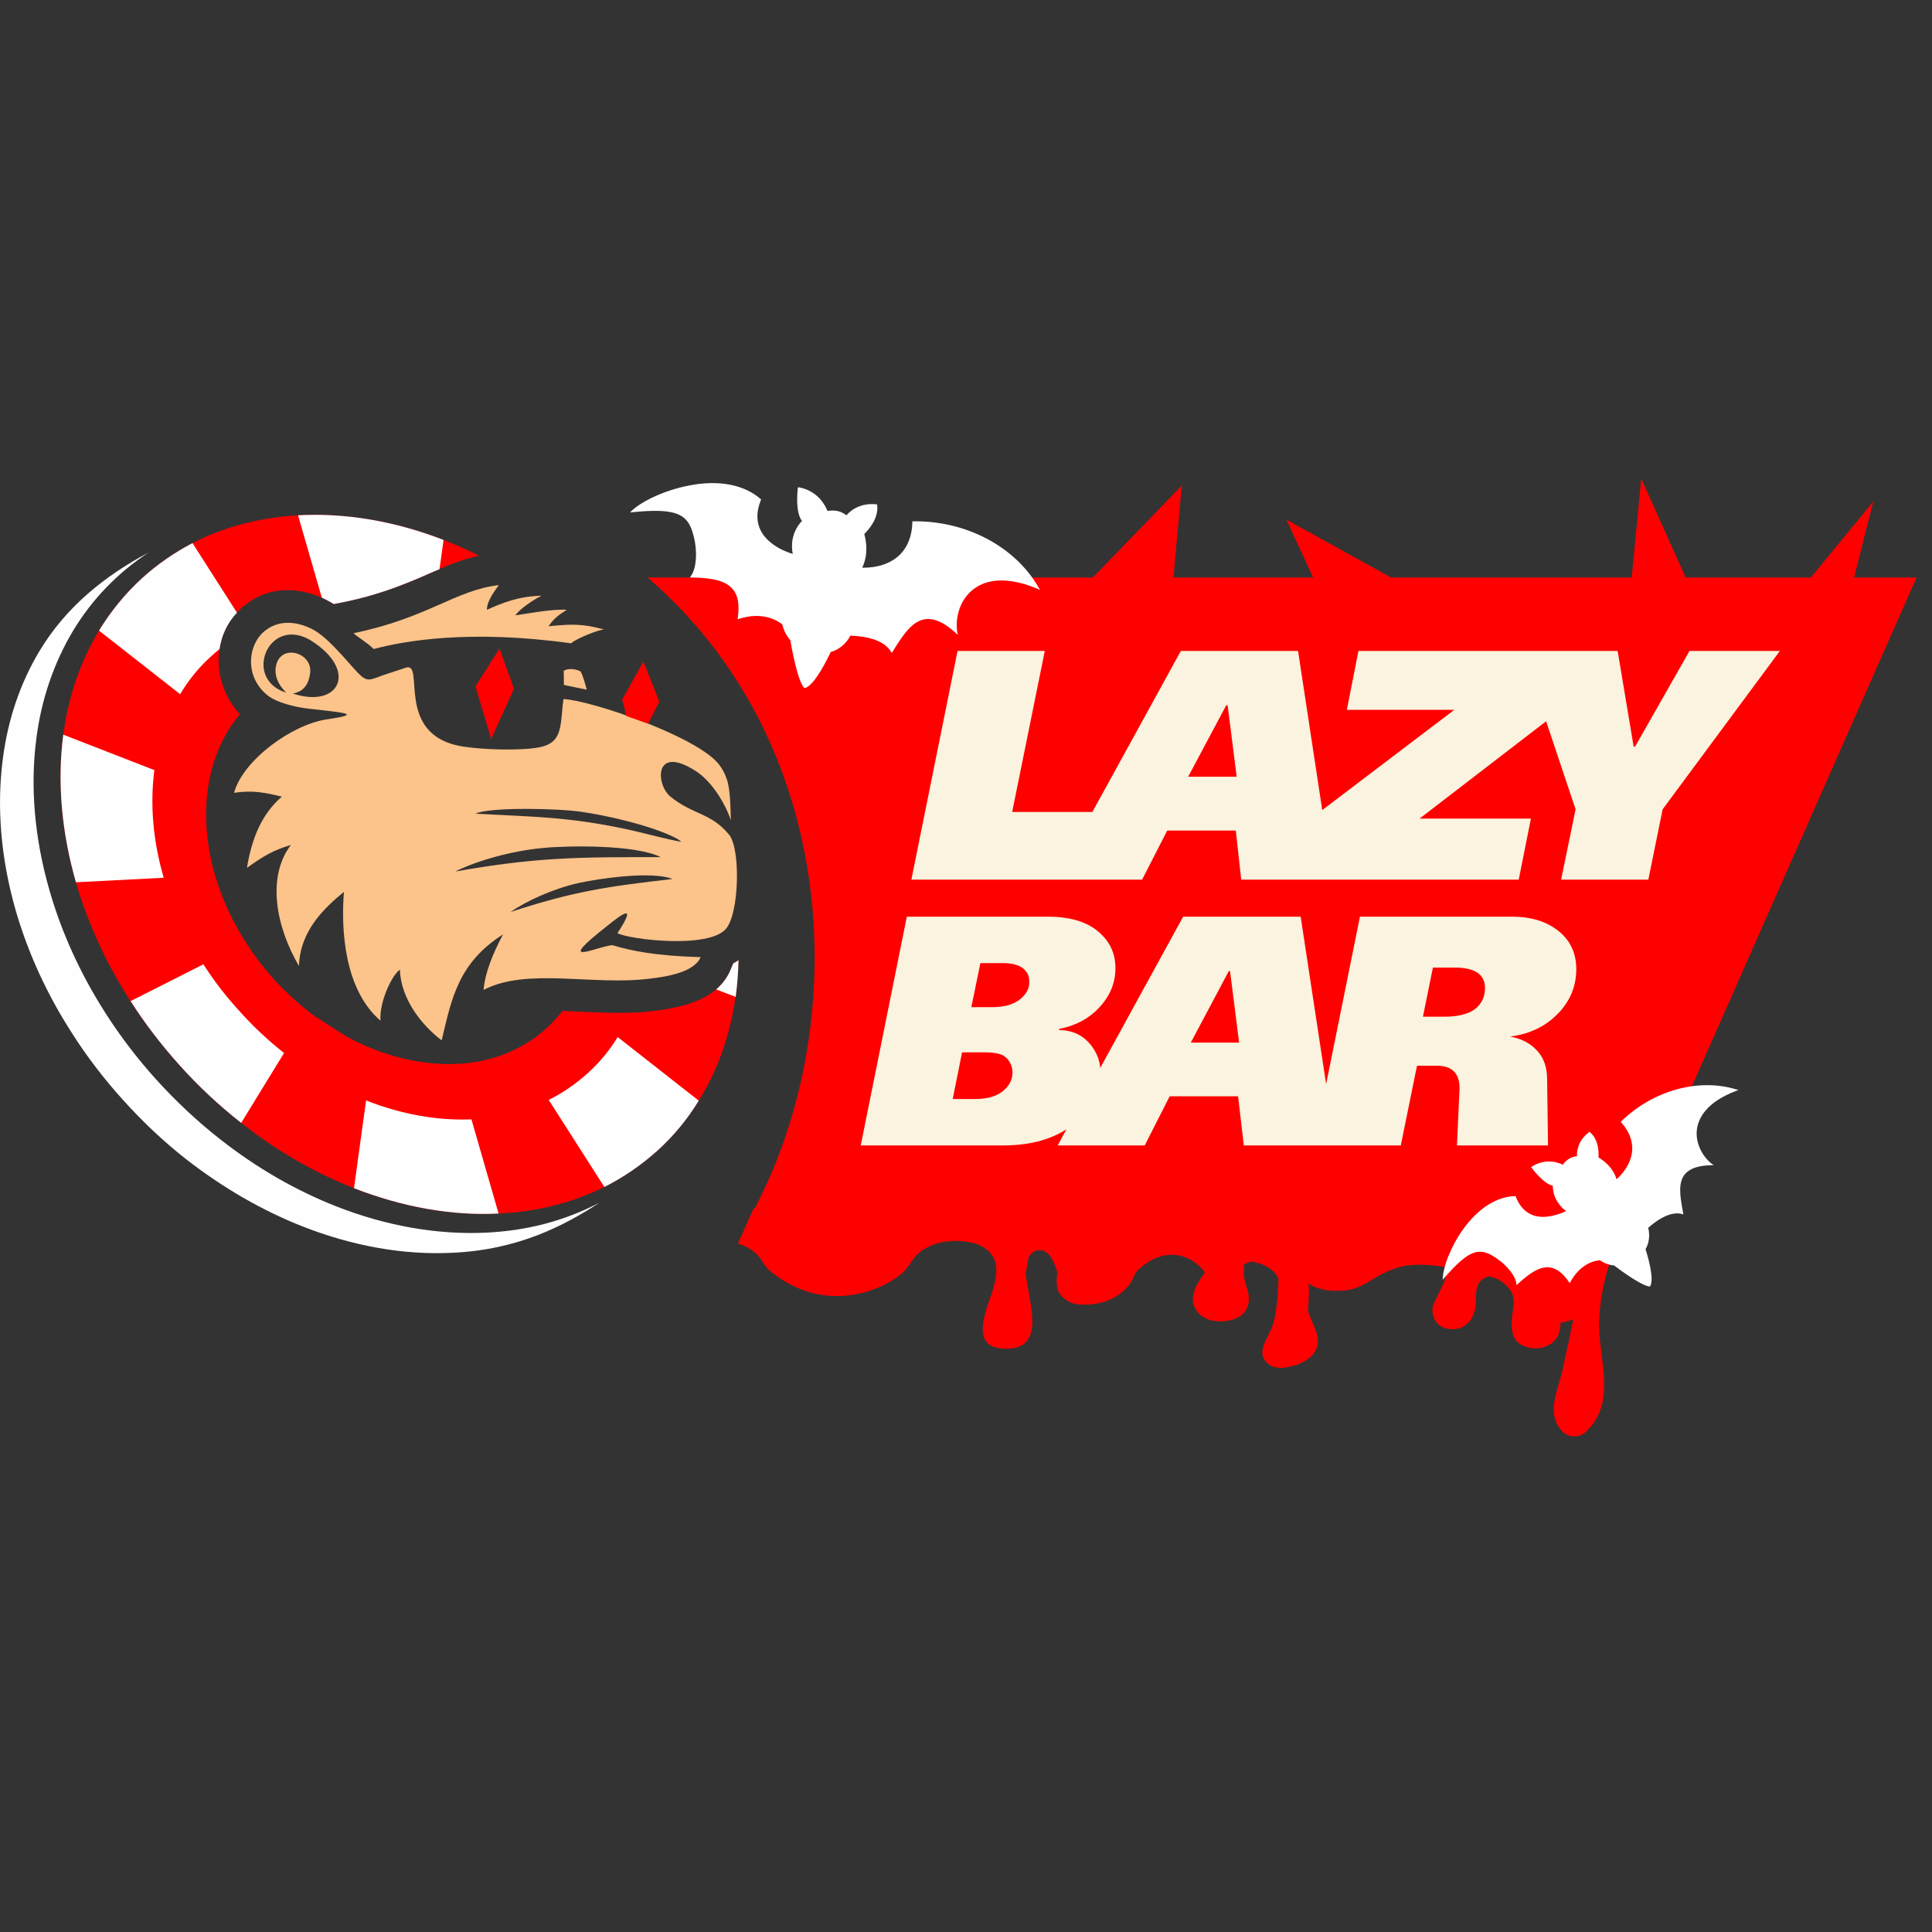
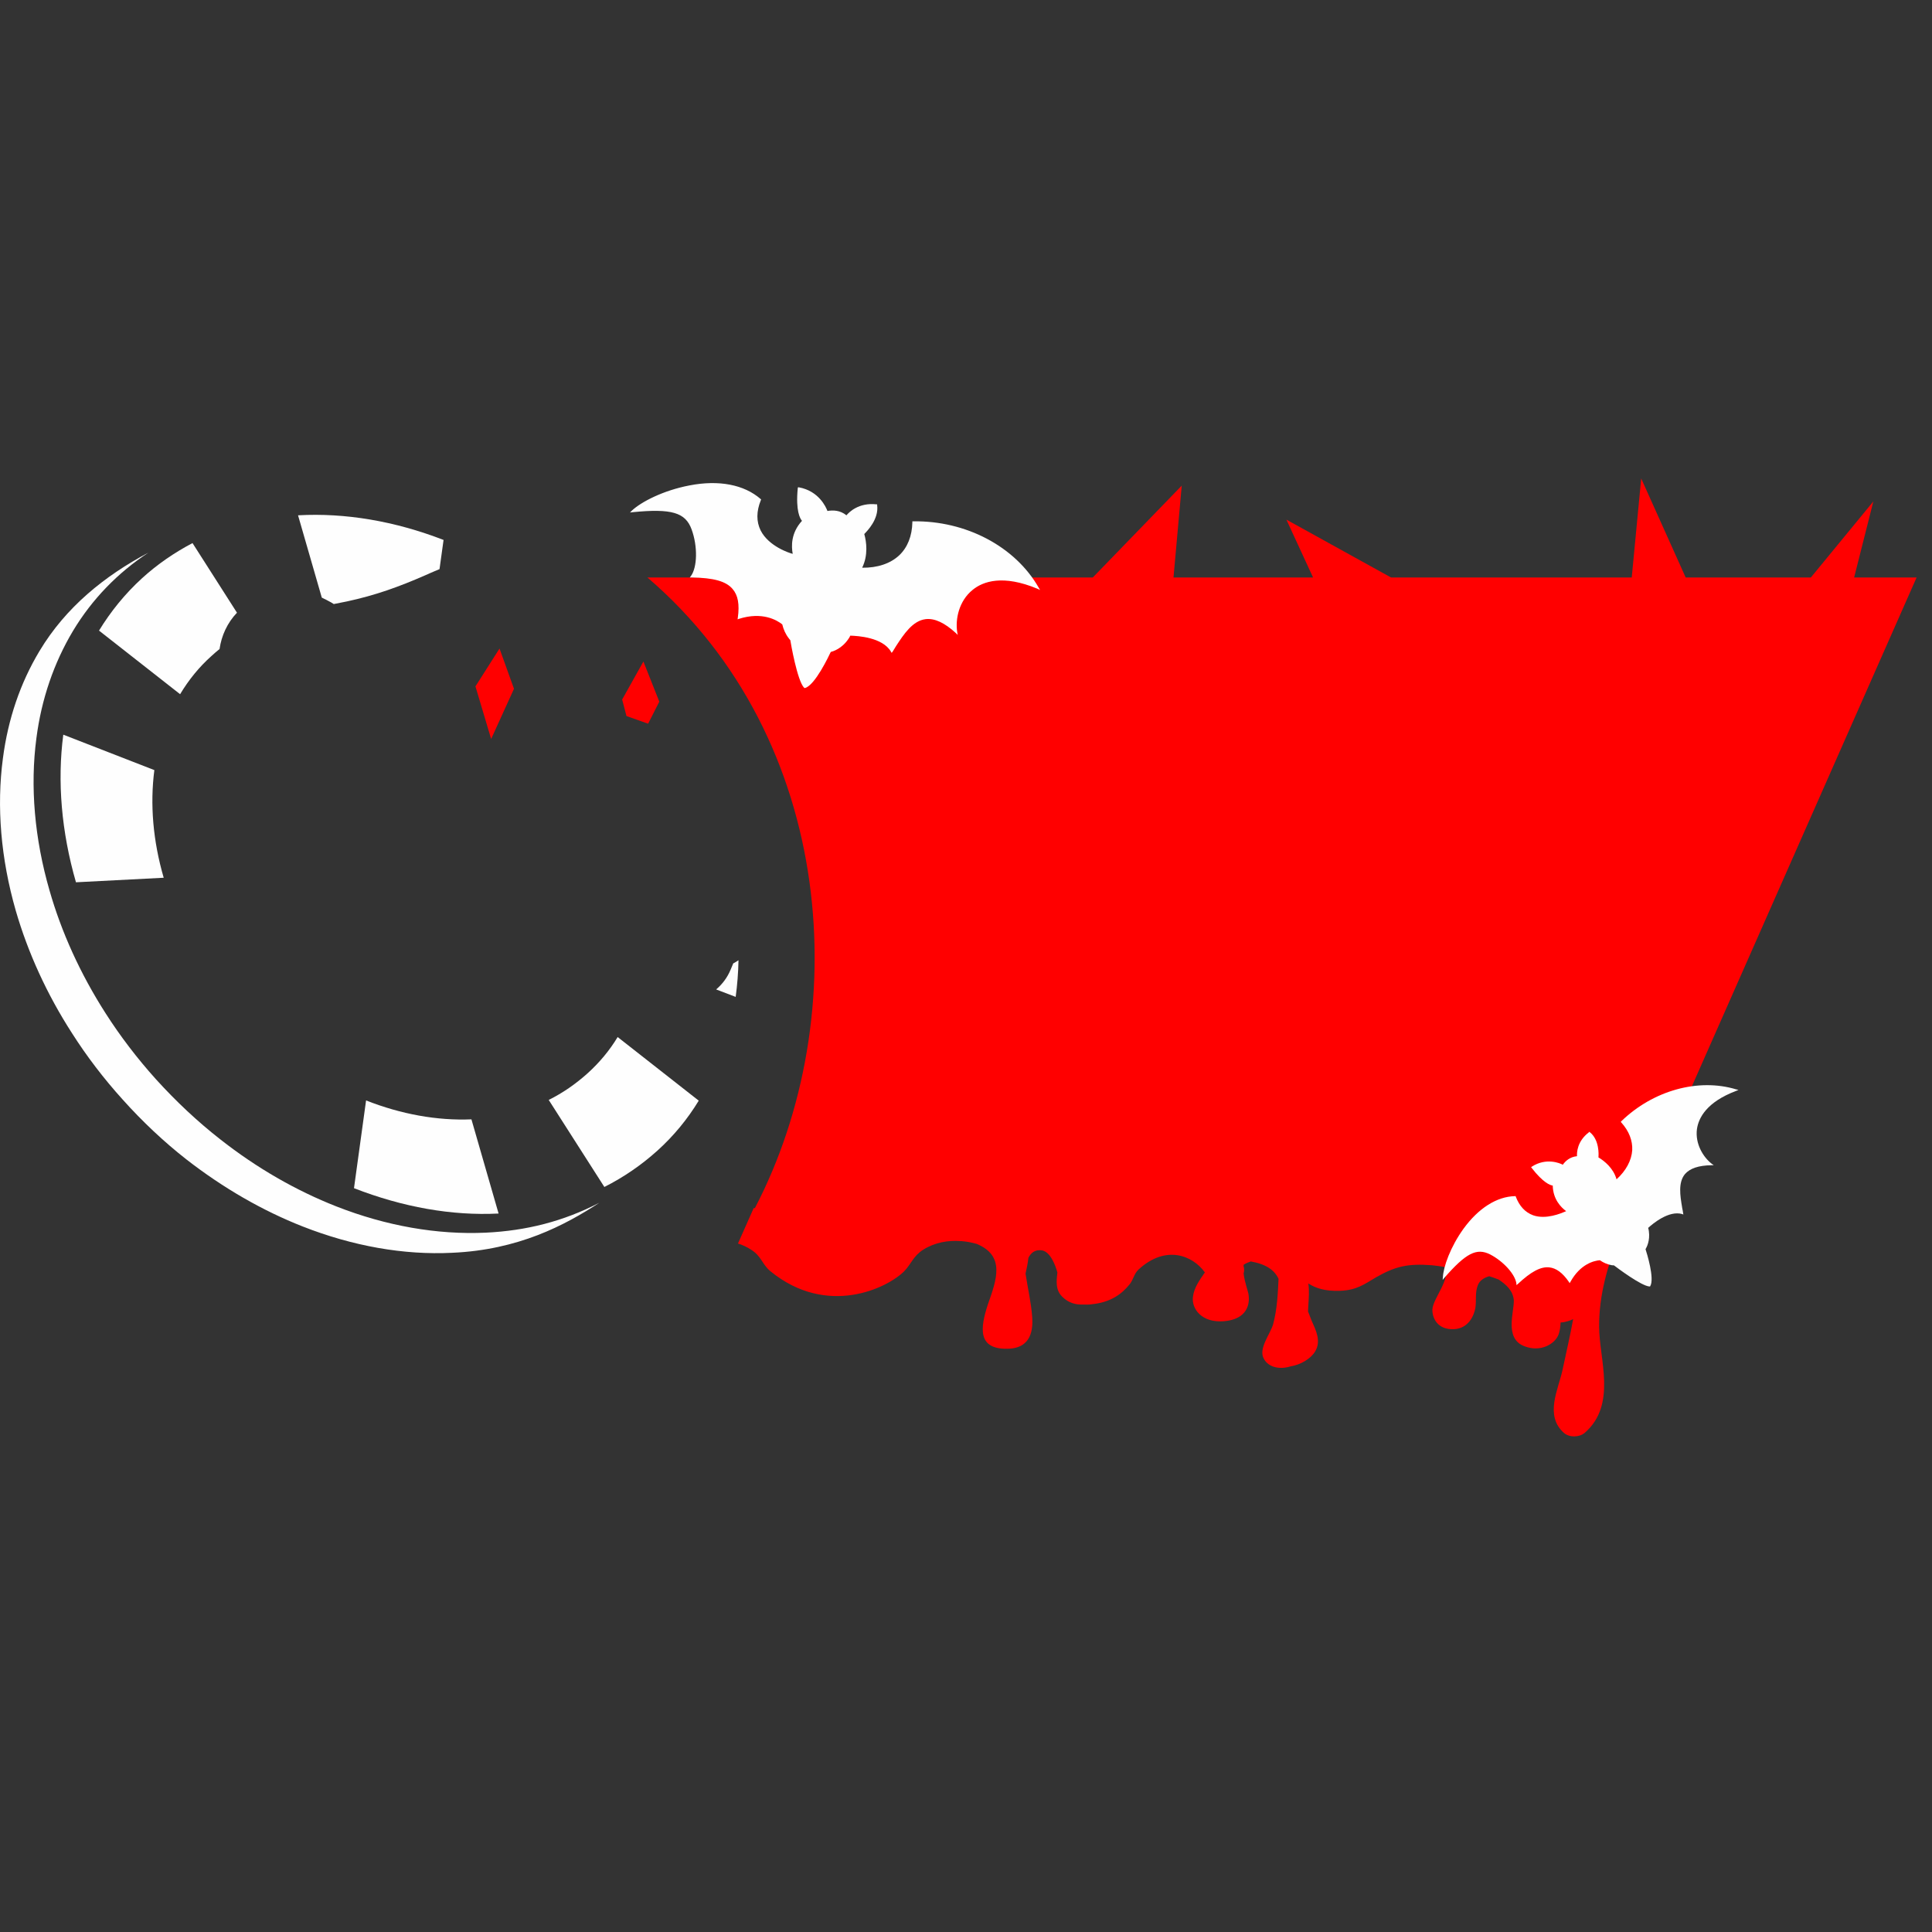
<svg xmlns="http://www.w3.org/2000/svg" width="60" zoomAndPan="magnify" viewBox="0 0 75 75" height="60" preserveAspectRatio="xMidYMid meet" version="1.0">
  <rect x="0" y="0" width="75" height="75" fill="#333333" stroke="none" />
  <defs>
    <clipPath id="918831c208">
      <path d="M 25 18.484 L 75 18.484 L 75 56 L 25 56 Z M 25 18.484 " clip-rule="nonzero" />
    </clipPath>
    <clipPath id="c277bf430f">
      <path d="M 24 18.484 L 41 18.484 L 41 27 L 24 27 Z M 24 18.484 " clip-rule="nonzero" />
    </clipPath>
  </defs>
  <g clip-path="url(#918831c208)">
    <path fill="#ff0000" d="M 25.133 22.418 L 42.422 22.418 L 45.875 18.852 L 45.555 22.418 L 50.973 22.418 L 49.938 20.172 L 54 22.418 L 63.344 22.418 L 63.711 18.574 L 65.438 22.418 L 70.297 22.418 L 72.723 19.465 L 71.977 22.418 L 74.402 22.418 L 63.406 47.316 L 63.352 47.316 C 63.316 47.566 63.289 47.844 63.039 47.945 C 62.984 47.973 62.918 47.984 62.855 47.992 C 62.41 49.125 62.07 50.27 62.078 51.504 C 62.078 52.758 62.781 54.531 61.516 55.625 C 61.305 55.801 60.926 55.812 60.711 55.625 C 59.953 54.949 60.492 53.945 60.656 53.184 C 60.797 52.516 60.953 51.855 61.07 51.207 C 60.961 51.262 60.84 51.301 60.695 51.328 C 60.656 51.336 60.621 51.336 60.582 51.336 C 60.574 51.504 60.555 51.66 60.508 51.793 C 60.379 52.164 59.809 52.516 59.16 52.254 C 58.395 51.949 58.781 50.926 58.766 50.48 C 58.738 50.109 58.477 49.867 58.164 49.664 C 58.164 49.664 58.164 49.664 58.156 49.664 C 58.043 49.617 57.926 49.582 57.812 49.543 C 57.609 49.602 57.445 49.703 57.371 49.887 C 57.25 50.184 57.324 50.492 57.27 50.797 C 57.215 51.066 57.02 51.559 56.457 51.598 C 55.781 51.633 55.598 51.141 55.605 50.836 C 55.625 50.398 56.344 49.637 56.078 49.184 C 55.91 49.152 55.754 49.137 55.59 49.117 C 54.637 49.043 54.156 49.164 53.41 49.59 C 52.965 49.852 52.66 50.09 52.008 50.109 C 51.441 50.129 51.074 50.008 50.789 49.824 C 50.832 50.109 50.805 50.398 50.789 50.688 C 50.789 50.762 50.777 50.836 50.777 50.91 C 50.824 51.02 50.863 51.133 50.906 51.242 C 51.082 51.641 51.297 52.051 51.055 52.461 C 50.891 52.738 50.5 52.98 50.094 53.043 C 49.727 53.164 49.254 53.109 49.062 52.746 C 48.84 52.359 49.309 51.793 49.422 51.41 C 49.578 50.824 49.605 50.242 49.633 49.645 C 49.484 49.32 49.172 49.078 48.555 48.969 C 48.461 49.004 48.359 49.043 48.277 49.098 L 48.277 49.164 C 48.305 49.246 48.305 49.34 48.277 49.434 C 48.312 49.75 48.434 50.082 48.461 50.211 C 48.543 50.648 48.395 51.215 47.52 51.289 C 46.641 51.363 46.254 50.797 46.309 50.352 C 46.348 49.988 46.57 49.691 46.773 49.395 C 46.309 48.746 45.266 48.301 44.195 49.285 C 44.02 49.449 43.992 49.691 43.844 49.867 C 43.531 50.25 43.105 50.555 42.395 50.629 C 42.277 50.648 42.164 50.648 42.055 50.641 C 41.77 50.656 41.48 50.582 41.242 50.344 C 40.965 50.082 41.012 49.719 41.047 49.395 C 40.973 49.125 40.781 48.598 40.449 48.539 C 40.172 48.496 40.016 48.645 39.922 48.828 C 39.902 49.031 39.855 49.246 39.812 49.441 C 39.895 50.008 40.031 50.566 40.07 51.133 C 40.098 51.566 40.07 52.348 39.102 52.359 C 37.945 52.375 38.047 51.559 38.352 50.629 C 38.684 49.684 39.035 48.754 37.918 48.289 C 37.75 48.242 37.586 48.207 37.41 48.188 C 37.383 48.188 37.363 48.188 37.336 48.18 C 37.316 48.18 37.309 48.18 37.289 48.18 C 36.801 48.141 36.285 48.234 35.84 48.512 C 35.445 48.766 35.379 49.062 35.102 49.348 C 34.457 50 32.109 51.148 29.906 49.348 C 29.582 49.078 29.562 48.766 29.156 48.512 C 29 48.41 28.824 48.328 28.648 48.273 L 29.258 46.898 L 29.305 46.898 C 33.184 39.461 32.461 28.695 25.133 22.418 Z M 25.133 22.418 " fill-opacity="1" fill-rule="evenodd" />
  </g>
-   <path fill="#ff0000" d="M 28.668 37.277 C 28.656 37.758 28.621 38.234 28.555 38.699 C 28.344 40.164 27.875 41.531 27.125 42.727 C 26.691 43.441 26.148 44.094 25.52 44.668 C 24.891 45.234 24.199 45.707 23.461 46.078 C 22.203 46.703 20.812 47.047 19.352 47.109 C 17.543 47.203 15.621 46.859 13.738 46.125 C 12.234 45.531 10.746 44.688 9.363 43.59 C 8.523 42.934 7.719 42.188 6.961 41.344 C 6.25 40.555 5.613 39.719 5.062 38.863 C 4.109 37.379 3.398 35.809 2.945 34.25 C 2.383 32.289 2.219 30.332 2.457 28.52 C 2.652 27.051 3.113 25.688 3.844 24.48 C 4.293 23.738 4.848 23.051 5.512 22.445 C 6.113 21.898 6.77 21.453 7.469 21.082 C 8.715 20.441 10.109 20.09 11.57 20.004 C 13.398 19.902 15.328 20.227 17.219 20.961 C 17.68 21.137 18.145 21.34 18.594 21.574 C 17.867 21.73 17.211 22.02 16.5 22.336 C 15.484 22.781 14.559 23.113 13.461 23.348 L 12.953 23.449 C 12.871 23.395 12.777 23.348 12.695 23.301 C 11.688 22.781 10.508 22.734 9.594 23.43 C 8.172 24.441 8.164 26.504 9.316 27.723 C 7.164 30.285 7.684 34.73 10.629 38.012 C 11.117 38.539 11.633 39.012 12.18 39.422 L 13.434 40.23 C 15.871 41.559 19.055 41.883 21.227 39.906 C 21.449 39.699 21.652 39.477 21.836 39.246 C 23.016 39.281 24.191 39.395 25.371 39.246 C 26.496 39.105 27.875 38.816 28.363 37.641 L 28.465 37.398 C 28.539 37.359 28.602 37.324 28.668 37.277 Z M 28.668 37.277 " fill-opacity="1" fill-rule="nonzero" />
-   <path fill="#fcc38a" d="M 22.777 26.773 C 22.73 26.59 22.629 26.219 22.539 26.066 C 22.324 25.957 22.059 25.938 21.883 26.039 L 21.891 26.59 Z M 27.922 29.691 C 28.059 29.867 28.152 30.062 28.227 30.285 C 28.355 30.691 28.363 31.465 28.371 31.844 C 28.113 31.074 27.559 30.285 27.023 29.941 C 25.371 28.871 25.457 30.461 26.027 30.926 C 26.906 31.641 27.598 31.539 28.309 32.41 C 28.75 32.957 28.703 35.457 28.18 36.059 C 27.504 36.84 24.469 36.477 23.969 36.227 C 24.918 34.777 23.832 35.746 23.285 36.172 C 21.613 37.527 23.211 36.73 23.773 36.691 C 24.484 36.906 25.445 37.109 27.199 37.156 C 26.949 37.75 25.863 37.918 25.215 37.992 C 23 38.27 20.453 37.547 18.77 38.43 C 18.836 37.723 19.141 37.008 19.527 36.273 C 17.785 37.387 17.535 38.754 17.145 40.387 C 16.391 39.812 15.566 38.809 15.523 37.641 C 15.18 37.891 14.711 38.957 14.773 39.625 C 13.379 38.43 13.23 36.133 13.352 34.621 C 12.613 35.234 11.652 36.105 11.605 37.5 C 10.703 35.957 10.352 34.035 11.293 32.801 C 10.629 33.004 10.285 33.191 9.586 33.691 C 9.777 32.523 10.168 31.594 10.941 30.926 C 10.332 30.777 9.816 30.664 9.086 30.777 C 9.43 29.512 11.332 28.121 12.688 27.926 C 14.07 27.723 13.453 27.676 12.031 27.516 C 11.395 27.453 10.738 27.246 10.453 27.043 C 9.445 26.309 9.613 24.965 10.332 24.453 C 10.805 24.098 11.449 24.082 12.125 24.426 C 12.715 24.723 13.426 25.621 13.887 26.113 C 14.246 26.484 14.34 26.41 14.848 26.219 L 15.723 25.93 C 16.566 25.594 15.227 28.566 17.996 28.984 C 18.781 29.105 20.258 29.152 20.969 29.004 C 21.742 28.836 21.762 28.352 21.844 27.367 L 21.875 27.137 C 22.934 27.184 27.109 28.602 27.922 29.691 Z M 19.824 35.402 C 22.281 34.602 23.488 34.426 26.109 34.121 C 25.289 33.805 23.277 34.102 22.465 34.277 C 21.477 34.5 20.434 34.973 19.824 35.402 Z M 18.457 31.586 C 20.719 31.715 22.094 31.695 24.523 32.234 C 25.141 32.375 25.863 32.578 26.453 32.68 L 26.379 32.625 C 26.312 32.578 26.352 32.598 26.27 32.551 C 25.344 32.059 23.508 31.641 22.547 31.512 C 21.641 31.379 19.012 31.324 18.457 31.586 Z M 17.672 33.832 C 20.859 33.273 22.391 33.273 25.648 33.273 C 24.688 32.793 22.148 32.82 21.125 32.914 C 19.859 33.023 18.496 33.422 17.672 33.832 Z M 11.109 26.887 C 10.758 26.543 10.648 26.172 10.711 25.863 C 10.887 24.953 12.152 25.336 12.039 26.133 C 11.984 26.551 11.801 26.848 11.367 26.922 C 13.176 27.527 13.941 26.023 12.039 24.844 C 10.406 23.906 9.418 26.367 11.109 26.887 Z M 14.508 25.195 C 14.23 24.926 13.898 24.742 13.723 24.582 C 16.629 23.98 17.691 22.902 19.363 22.715 C 19.188 22.965 18.902 23.328 18.902 23.672 C 19.527 23.395 20.109 23.152 21.023 23.125 C 20.719 23.273 20.156 23.652 20.008 23.887 C 20.535 23.812 21.43 23.637 22.004 23.672 C 21.688 23.875 21.512 23.996 21.293 24.312 C 22.188 24.219 22.613 24.211 23.441 24.434 C 23.23 24.453 22.391 24.777 22.168 24.973 C 18.219 24.426 15.688 24.879 14.508 25.195 Z M 14.508 25.195 " fill-opacity="1" fill-rule="nonzero" />
-   <path fill="#faf3df" d="M 35.379 34.148 L 37.172 25.27 L 40.559 25.27 L 39.293 31.52 L 42.406 31.52 L 45.84 25.27 L 50.391 25.27 L 51.332 31.465 L 51.332 31.445 L 56.457 27.555 L 52.285 27.555 L 52.734 25.27 L 62.797 25.27 L 63.418 28.984 L 63.473 28.984 L 65.586 25.27 L 69.094 25.27 L 64.543 31.418 L 63.988 34.148 L 60.602 34.148 L 61.164 31.418 L 60.02 28 L 55.109 31.777 L 59.43 31.777 L 58.957 34.148 C 55.367 34.148 51.777 34.148 48.184 34.148 L 47.973 32.242 L 45.312 32.242 L 44.336 34.148 C 41.352 34.148 38.359 34.148 35.379 34.148 Z M 61.191 37.621 C 61.191 38.289 60.953 38.863 60.473 39.355 C 59.992 39.848 59.375 40.145 58.625 40.238 C 59.004 40.312 59.316 40.453 59.559 40.676 C 59.891 40.973 60.059 41.371 60.059 41.891 L 60.094 44.465 L 56.559 44.465 L 56.66 42.246 C 56.66 41.902 56.559 41.66 56.344 41.512 C 56.207 41.418 56.012 41.371 55.766 41.371 L 55.008 41.371 L 54.379 44.465 C 52.348 44.465 50.316 44.465 48.285 44.465 L 48.062 42.559 L 45.406 42.559 L 44.438 44.465 L 41.059 44.465 L 41.398 43.84 C 40.742 44.258 39.93 44.465 38.953 44.465 L 33.414 44.465 L 35.203 35.586 L 40.68 35.586 C 41.582 35.586 42.258 35.801 42.719 36.238 C 43.105 36.598 43.301 37.043 43.301 37.582 C 43.301 38.148 43.098 38.652 42.684 39.098 C 42.277 39.543 41.75 39.82 41.121 39.941 L 41.113 39.988 C 41.609 39.988 42.016 40.172 42.32 40.535 C 42.543 40.805 42.684 41.113 42.711 41.457 L 45.93 35.586 L 50.492 35.586 L 51.48 42.086 L 52.793 35.586 L 58.719 35.586 C 59.391 35.586 59.957 35.746 60.406 36.07 C 60.926 36.441 61.191 36.961 61.191 37.621 Z M 57.648 38.355 C 57.648 38.094 57.547 37.891 57.352 37.758 C 57.148 37.629 56.871 37.562 56.512 37.562 L 55.625 37.562 L 55.238 39.469 L 56.07 39.469 C 56.695 39.469 57.141 39.328 57.391 39.051 C 57.562 38.863 57.648 38.633 57.648 38.355 Z M 48.102 40.473 L 47.75 37.695 L 47.703 37.695 L 46.227 40.473 Z M 39.957 38.121 C 39.957 37.945 39.914 37.805 39.82 37.695 C 39.652 37.488 39.359 37.387 38.926 37.387 L 38.059 37.387 L 37.707 39.098 L 38.5 39.098 C 38.961 39.098 39.32 39.004 39.578 38.809 C 39.828 38.613 39.957 38.391 39.957 38.121 Z M 39.305 41.621 C 39.305 41.492 39.273 41.363 39.203 41.242 C 39.102 41.074 38.98 40.973 38.832 40.926 C 38.684 40.879 38.492 40.852 38.242 40.852 L 37.348 40.852 L 36.984 42.664 L 37.844 42.664 C 38.344 42.664 38.73 42.551 38.988 42.309 C 39.203 42.113 39.305 41.891 39.305 41.621 Z M 48.008 30.152 L 47.656 27.379 L 47.602 27.379 L 46.125 30.152 Z M 48.008 30.152 " fill-opacity="1" fill-rule="nonzero" />
  <g clip-path="url(#c277bf430f)">
    <path fill="#fefefe" d="M 35.453 20.238 C 37.492 20.207 39.406 21.211 40.32 22.809 L 40.375 22.902 L 40.273 22.855 C 38.934 22.297 38.16 22.566 37.754 22.902 C 37.227 23.328 37.078 24.035 37.16 24.547 L 37.18 24.648 L 37.105 24.574 C 36.664 24.172 36.285 23.996 35.934 24.035 C 35.426 24.098 35.086 24.621 34.789 25.074 C 34.758 25.129 34.727 25.18 34.695 25.227 C 34.68 25.25 34.664 25.273 34.652 25.297 L 34.613 25.344 L 34.586 25.297 C 34.262 24.742 33.301 24.684 33.008 24.676 C 32.988 24.723 32.961 24.77 32.934 24.805 C 32.676 25.188 32.332 25.289 32.25 25.309 C 32.176 25.465 31.641 26.598 31.254 26.707 L 31.234 26.707 L 31.215 26.699 C 30.949 26.422 30.699 24.973 30.68 24.852 C 30.672 24.844 30.664 24.832 30.652 24.82 C 30.645 24.809 30.633 24.797 30.625 24.785 C 30.496 24.621 30.414 24.434 30.367 24.238 C 30.156 24.07 29.59 23.738 28.688 24.023 L 28.633 24.043 L 28.641 23.988 C 28.715 23.457 28.648 23.105 28.438 22.863 C 28.18 22.559 27.691 22.43 26.848 22.418 L 26.777 22.418 L 26.82 22.363 C 27.07 22.02 27.09 21.211 26.848 20.551 C 26.609 19.895 26.074 19.734 24.559 19.883 L 24.457 19.895 L 24.531 19.82 C 24.891 19.484 25.742 19.039 26.766 18.844 C 27.91 18.621 28.891 18.816 29.527 19.371 L 29.547 19.391 L 29.535 19.418 C 29.359 19.855 29.359 20.246 29.527 20.59 C 29.84 21.211 30.652 21.473 30.773 21.5 C 30.719 21.211 30.699 20.691 31.133 20.219 C 31.059 20.133 30.883 19.836 30.969 18.953 L 30.977 18.918 L 31.012 18.918 C 31.789 19.059 32.066 19.688 32.121 19.836 C 32.332 19.801 32.609 19.801 32.859 20.004 C 32.961 19.883 33.332 19.504 34.023 19.578 L 34.051 19.578 L 34.051 19.605 C 34.125 20.156 33.656 20.621 33.555 20.727 L 33.551 20.73 C 33.637 21.035 33.707 21.555 33.469 22.039 C 34.059 22.047 34.566 21.879 34.91 21.555 C 35.23 21.25 35.406 20.812 35.418 20.273 L 35.418 20.238 Z M 35.453 20.238 " fill-opacity="1" fill-rule="nonzero" />
  </g>
  <path fill="#fefefe" d="M 17.062 22.094 L 17.219 20.961 C 15.328 20.227 13.398 19.902 11.57 20.004 L 12.492 23.199 C 12.527 23.219 12.562 23.234 12.594 23.25 C 12.629 23.266 12.664 23.281 12.695 23.301 C 12.719 23.312 12.742 23.324 12.762 23.336 C 12.828 23.371 12.895 23.406 12.957 23.449 L 13.465 23.348 C 14.562 23.113 15.484 22.781 16.5 22.336 C 16.559 22.309 16.617 22.285 16.676 22.258 C 16.805 22.203 16.934 22.145 17.062 22.094 Z M 17.062 22.094 " fill-opacity="1" fill-rule="nonzero" />
  <path fill="#fefefe" d="M 9.199 23.785 L 7.473 21.082 C 6.77 21.453 6.117 21.898 5.516 22.445 C 4.852 23.051 4.297 23.738 3.844 24.48 L 6.992 26.949 C 7.324 26.395 7.73 25.891 8.219 25.457 C 8.32 25.363 8.422 25.277 8.523 25.195 C 8.598 24.676 8.82 24.184 9.199 23.785 Z M 9.199 23.785 " fill-opacity="1" fill-rule="nonzero" />
  <path fill="#fefefe" d="M 25.52 44.668 C 26.156 44.094 26.691 43.441 27.125 42.727 L 23.977 40.258 C 23.664 40.777 23.277 41.242 22.816 41.66 C 22.352 42.078 21.844 42.43 21.301 42.699 L 23.461 46.078 C 24.199 45.707 24.891 45.234 25.52 44.668 Z M 25.52 44.668 " fill-opacity="1" fill-rule="nonzero" />
-   <path fill="#fefefe" d="M 11.027 40.879 L 9.363 43.59 C 8.523 42.93 7.719 42.188 6.965 41.344 C 6.254 40.555 5.617 39.719 5.07 38.863 L 7.895 37.434 C 8.293 38.055 8.754 38.66 9.281 39.234 C 9.824 39.848 10.418 40.395 11.027 40.879 Z M 11.027 40.879 " fill-opacity="1" fill-rule="nonzero" />
  <path fill="#fefefe" d="M 6.355 34.074 C 5.938 32.641 5.82 31.223 5.992 29.895 L 2.457 28.52 C 2.219 30.332 2.383 32.289 2.949 34.25 Z M 6.355 34.074 " fill-opacity="1" fill-rule="nonzero" />
  <path fill="#fefefe" d="M 28.668 37.277 C 28.66 37.758 28.621 38.234 28.559 38.699 L 27.801 38.41 C 28.039 38.207 28.234 37.953 28.363 37.641 L 28.465 37.398 C 28.539 37.359 28.602 37.324 28.668 37.277 Z M 28.668 37.277 " fill-opacity="1" fill-rule="nonzero" />
  <path fill="#fefefe" d="M 18.301 43.453 L 19.355 47.109 C 17.543 47.203 15.625 46.859 13.742 46.125 L 14.211 42.719 C 15.578 43.258 16.98 43.508 18.301 43.453 Z M 18.301 43.453 " fill-opacity="1" fill-rule="nonzero" />
  <path fill="#fefefe" d="M 17.551 48.633 C 20.117 48.523 21.93 47.566 23.266 46.691 C 21.863 47.418 20.422 47.777 18.855 47.852 C 16.98 47.938 14.996 47.594 13.055 46.832 C 11.496 46.219 9.973 45.348 8.543 44.223 C 7.664 43.535 6.844 42.766 6.059 41.902 C 5.32 41.082 4.664 40.219 4.102 39.34 C 3.113 37.797 2.383 36.18 1.922 34.566 C 1.34 32.551 1.164 30.527 1.414 28.648 C 1.609 27.145 2.09 25.734 2.836 24.488 C 3.574 23.262 4.57 22.234 5.762 21.453 C 4.047 22.363 2.551 23.578 1.535 25.27 C 0.785 26.516 0.309 27.926 0.113 29.438 C -0.137 31.316 0.031 33.328 0.613 35.355 C 1.082 36.969 1.812 38.586 2.801 40.117 C 3.363 41 4.02 41.863 4.758 42.68 C 5.531 43.543 6.363 44.324 7.23 45.004 C 8.672 46.125 10.195 47 11.754 47.613 C 13.695 48.375 15.68 48.727 17.551 48.633 Z M 17.551 48.633 " fill-opacity="1" fill-rule="nonzero" />
  <path fill="#fefefe" d="M 67.398 42.289 C 65.93 41.844 64.176 42.328 62.938 43.527 L 62.918 43.555 L 62.938 43.574 C 63.242 43.914 63.379 44.277 63.363 44.648 C 63.336 45.051 63.121 45.449 62.754 45.781 C 62.633 45.348 62.281 45.066 62.051 44.93 C 62.062 44.824 62.09 44.25 61.719 43.953 L 61.699 43.934 L 61.684 43.953 C 61.219 44.305 61.211 44.75 61.219 44.883 C 60.953 44.91 60.777 45.059 60.668 45.215 C 60.555 45.152 60.02 44.93 59.465 45.289 L 59.438 45.309 L 59.457 45.336 C 59.91 45.922 60.188 46.016 60.277 46.023 C 60.289 46.555 60.594 46.867 60.797 47.016 C 60.789 47.02 60.777 47.023 60.766 47.031 C 60.605 47.098 60.016 47.355 59.512 47.176 C 59.207 47.062 58.984 46.824 58.84 46.449 L 58.84 46.434 L 58.812 46.434 C 58.102 46.449 57.391 46.906 56.816 47.695 C 56.301 48.41 56.031 49.18 56.012 49.59 L 56.004 49.684 L 56.059 49.617 C 56.91 48.641 57.324 48.43 57.852 48.699 C 58.367 48.969 58.82 49.469 58.867 49.832 L 58.867 49.887 L 58.914 49.852 C 59.43 49.367 59.809 49.164 60.141 49.199 C 60.406 49.227 60.656 49.402 60.906 49.766 L 60.934 49.812 L 60.961 49.766 C 61.352 49.059 61.887 48.941 62.105 48.922 C 62.254 49.023 62.41 49.09 62.578 49.117 C 62.605 49.117 62.633 49.117 62.66 49.125 L 62.664 49.129 C 62.766 49.207 63.719 49.926 64.035 49.941 L 64.055 49.941 L 64.062 49.926 C 64.238 49.637 63.926 48.633 63.879 48.492 C 63.918 48.43 64.062 48.168 64.008 47.789 C 64.004 47.773 64.004 47.762 64 47.746 C 63.996 47.719 63.992 47.691 63.98 47.668 C 64.164 47.5 64.785 46.98 65.301 47.129 L 65.348 47.148 L 65.34 47.102 C 65.328 47.027 65.32 46.961 65.301 46.887 L 65.297 46.855 C 65.223 46.41 65.141 45.906 65.41 45.578 C 65.605 45.355 65.938 45.242 66.438 45.234 L 66.527 45.234 L 66.453 45.18 C 66.113 44.918 65.801 44.398 65.875 43.832 C 65.938 43.395 66.25 42.781 67.398 42.348 L 67.488 42.309 Z M 67.398 42.289 " fill-opacity="1" fill-rule="nonzero" />
  <path fill="#ff0000" d="M 19.066 28.688 L 18.457 26.645 L 19.391 25.176 L 19.953 26.738 Z M 19.066 28.688 " fill-opacity="1" fill-rule="evenodd" />
  <path fill="#ff0000" d="M 24.32 27.797 L 24.152 27.156 L 24.977 25.68 L 25.594 27.238 L 25.16 28.094 Z M 24.32 27.797 " fill-opacity="1" fill-rule="evenodd" />
</svg>